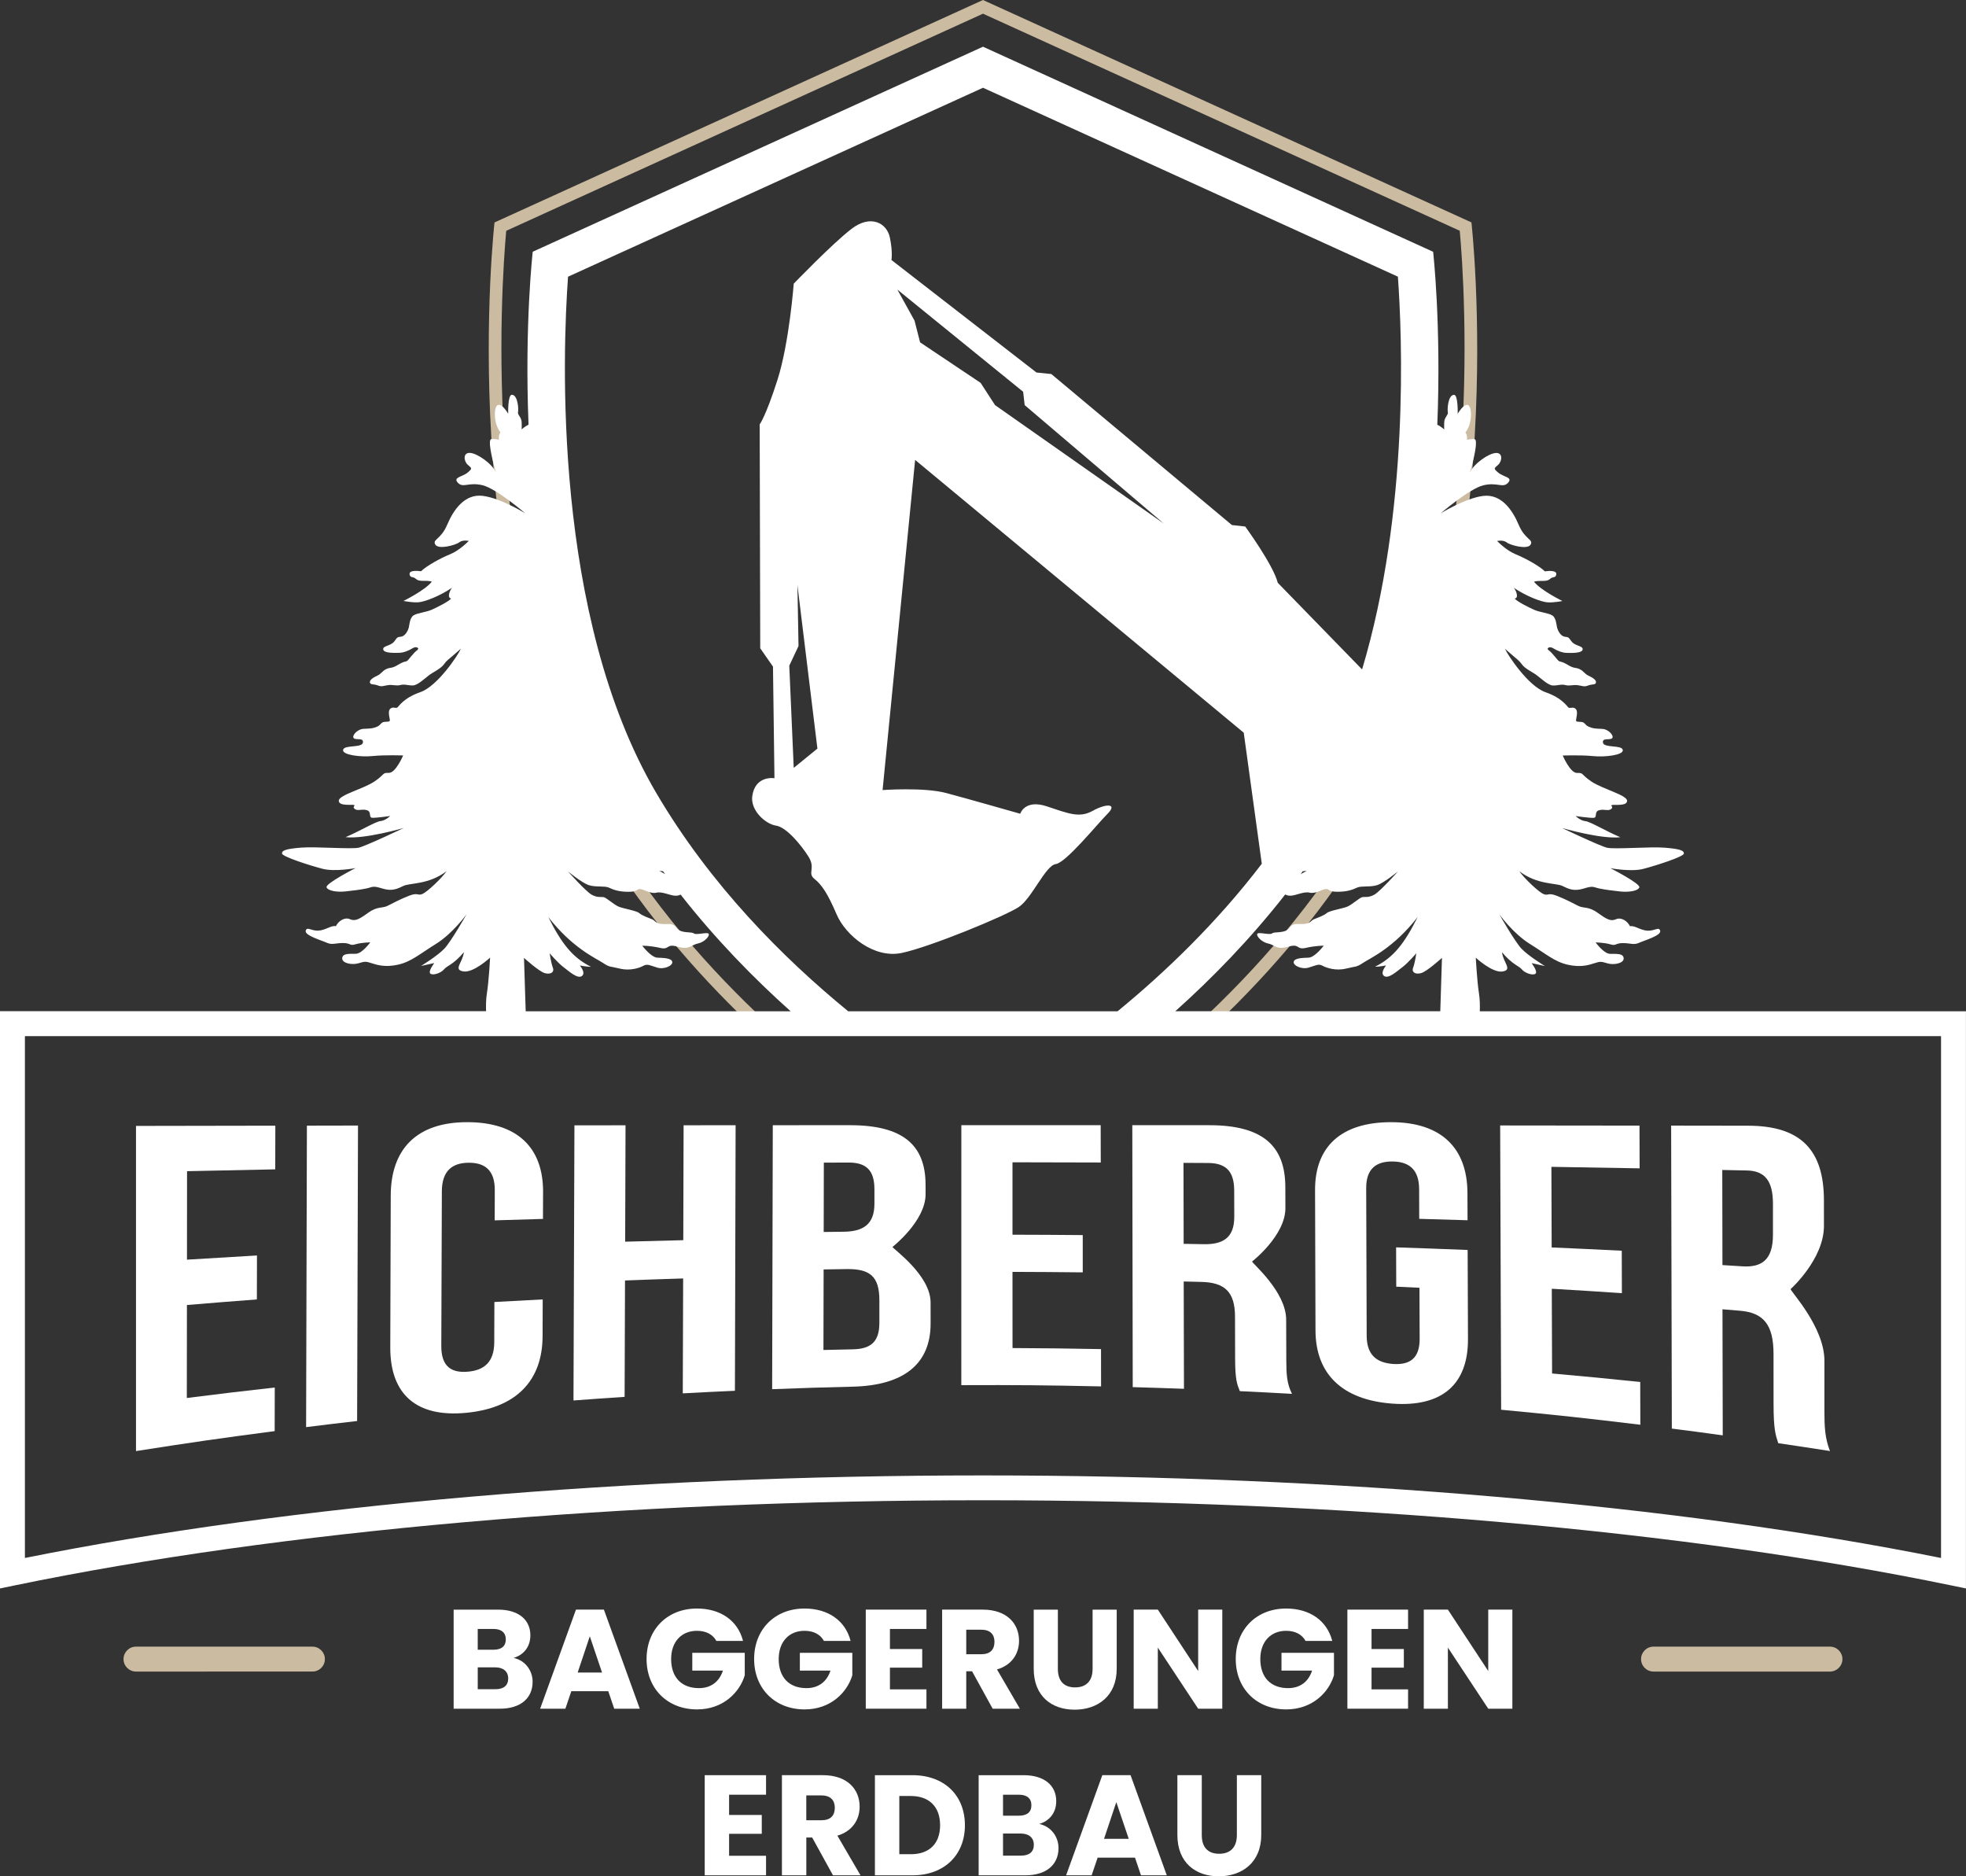
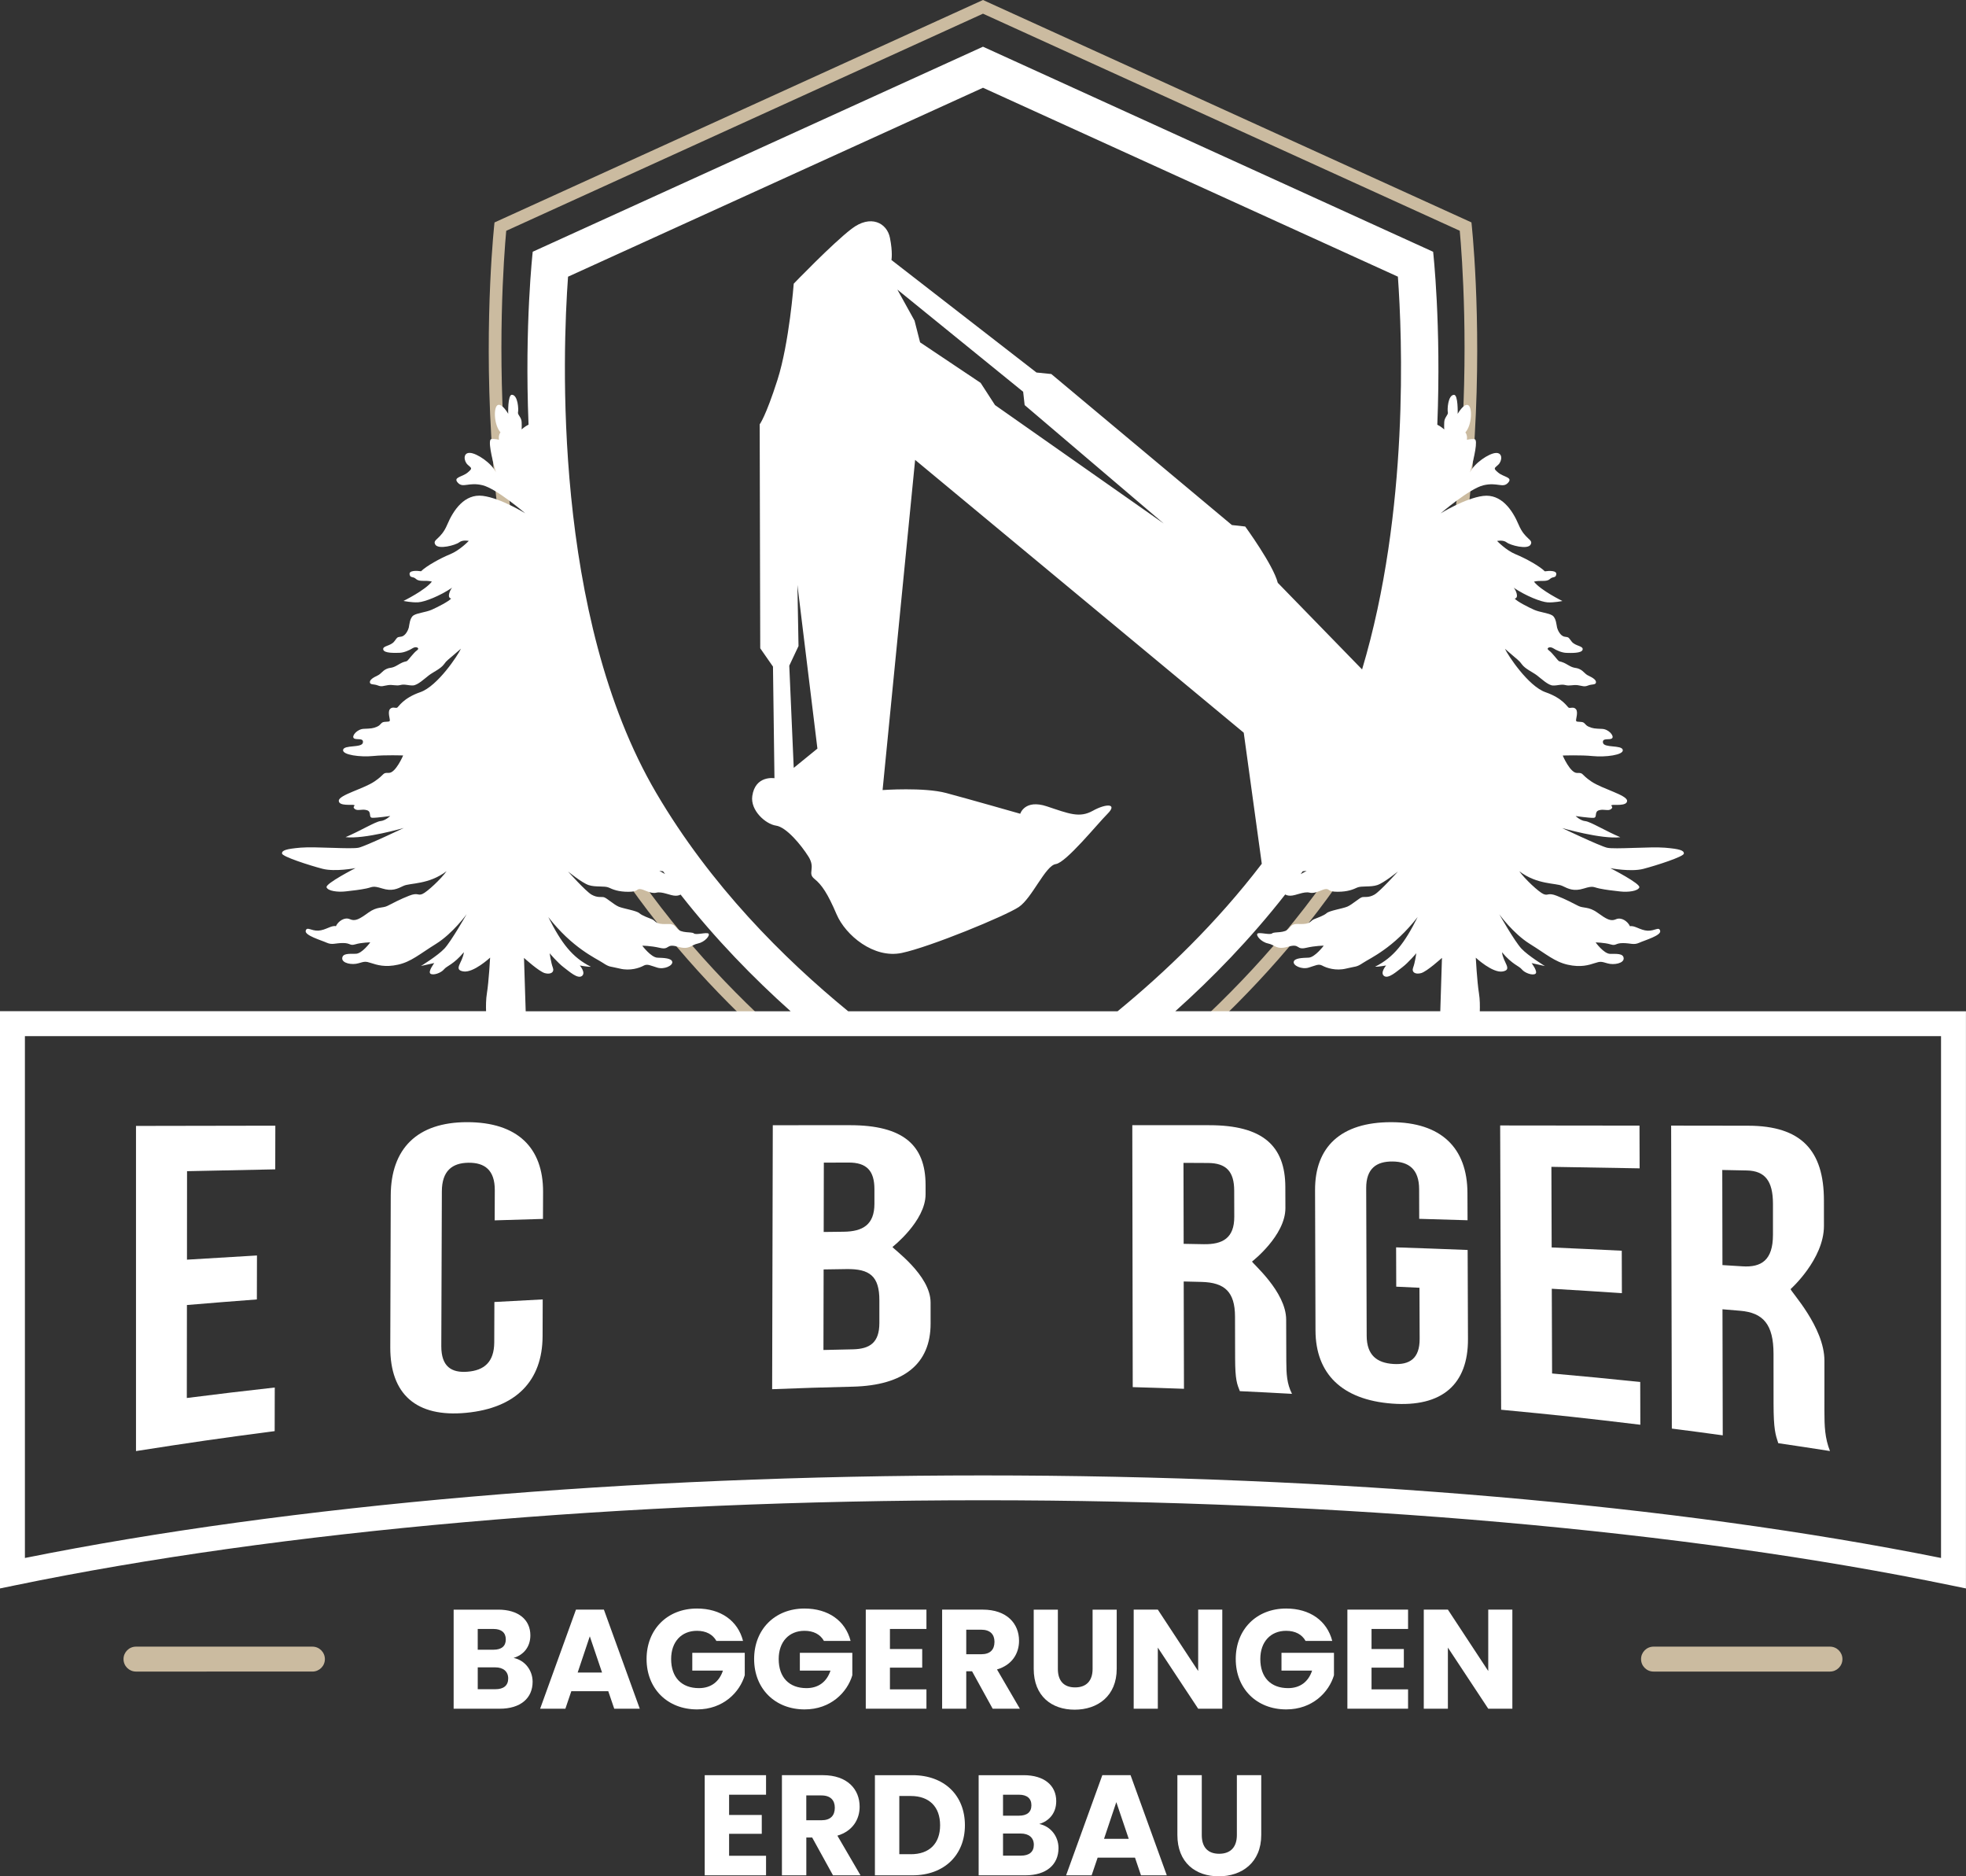
<svg xmlns="http://www.w3.org/2000/svg" version="1.1" id="Ebene_1" x="0px" y="0px" width="113.39px" height="108.192px" viewBox="0 0 113.39 108.192" enable-background="new 0 0 113.39 108.192" xml:space="preserve">
  <rect x="0" y="0" width="113.39" height="108.192" fill="#333333" stroke="none" />
  <g>
    <path fill="#CBBBA0" d="M84.866,12.824c0,0-28.168-12.824-28.172-12.824L28.521,12.827c0,0-2.402,21.216,5.71,35.033   c2.588,4.406,5.809,8.133,8.997,11.17h1.063c-3.335-3.092-6.746-6.946-9.44-11.534c-7.289-12.413-5.926-31.21-5.654-34.187   L56.694,0.789C59.473,2.053,81.06,11.88,84.192,13.306c0.271,2.977,1.635,21.774-5.654,34.188   c-2.693,4.587-6.107,8.441-9.444,11.536h1.064c3.188-3.038,6.411-6.764,8.999-11.172C87.27,34.041,84.866,12.824,84.866,12.824z" />
    <path fill="#FFFFFF" d="M15.847,80.007c-2.03,0.228-3.045,0.349-5.072,0.604c0.003-2.145,0.004-3.216,0.006-5.361   c1.613-0.135,2.42-0.199,4.034-0.322c0.002-1.015,0.004-1.521,0.006-2.535c-1.615,0.093-2.423,0.141-4.037,0.242   c0.002-2.04,0.002-3.062,0.004-5.102c2.035-0.045,3.052-0.066,5.087-0.106c0.002-1.007,0.003-1.511,0.005-2.518   c-3.214,0.005-4.822,0.008-8.036,0.014c0,7.5,0,11.249,0,18.749c3.194-0.5,4.795-0.732,7.998-1.15   C15.844,81.515,15.844,81.013,15.847,80.007z" />
-     <path fill="#FFFFFF" d="M20.648,64.901c-1.179,0.002-1.768,0.005-2.947,0.006c-0.018,6.954-0.028,10.43-0.046,17.384   c1.176-0.146,1.765-0.217,2.942-0.353C20.618,75.123,20.627,71.716,20.648,64.901z" />
    <path fill="#FFFFFF" d="M26.886,81.466c2.893-0.277,4.398-1.854,4.408-4.415c0.003-0.851,0.004-1.273,0.007-2.124   c-1.115,0.057-1.673,0.087-2.787,0.149c-0.003,0.928-0.004,1.393-0.008,2.32c-0.004,1.159-0.596,1.622-1.533,1.699   s-1.524-0.296-1.521-1.476c0.012-3.569,0.02-5.354,0.032-8.923c0.004-1.18,0.594-1.638,1.531-1.65   c0.938-0.012,1.526,0.421,1.522,1.581c-0.003,0.696-0.003,1.045-0.006,1.741c1.114-0.034,1.671-0.052,2.785-0.083   c0.002-0.622,0.004-0.933,0.006-1.555c0.009-2.561-1.486-4.024-4.38-4.024s-4.398,1.537-4.406,4.23   c-0.012,3.5-0.017,5.251-0.027,8.751C22.501,80.381,23.994,81.744,26.886,81.466z" />
-     <path fill="#FFFFFF" d="M36.048,73.835c1.341-0.051,2.012-0.075,3.353-0.117c-0.009,2.65-0.013,3.976-0.021,6.626   c1.202-0.065,1.805-0.095,3.007-0.149c0.017-6.125,0.023-9.187,0.04-15.311c-1.2,0-1.8,0-3,0.001   c-0.009,2.65-0.009,3.976-0.018,6.626c-1.341,0.032-2.011,0.049-3.352,0.087c0.01-2.685,0.011-4.026,0.021-6.711   c-1.179,0.001-1.769,0.002-2.947,0.002c-0.021,6.347-0.032,9.52-0.055,15.865c1.179-0.088,1.77-0.131,2.949-0.208   C36.035,77.861,36.04,76.52,36.048,73.835z" />
    <path fill="#FFFFFF" d="M53.673,76.324c0-0.488-0.001-0.73-0.001-1.22c0.001-1.586-2.194-3.112-2.197-3.202   c0,0,1.908-1.492,1.908-3.035c0-0.215,0-0.322,0-0.536c0.001-2.315-1.311-3.451-4.365-3.45c-1.778,0-2.668,0-4.447,0.001   c-0.015,6.089-0.021,9.132-0.037,15.222c1.858-0.071,2.79-0.102,4.648-0.146C52.138,79.887,53.672,78.64,53.673,76.324z    M47.515,67.04c0.568-0.003,0.852-0.003,1.42-0.005c1.046-0.005,1.5,0.468,1.498,1.544c0,0.335,0,0.503,0,0.839   c-0.002,1.203-0.675,1.594-1.775,1.606c-0.461,0.005-0.689,0.008-1.151,0.014C47.509,69.439,47.512,68.639,47.515,67.04z    M47.503,73.198c0.526-0.009,0.788-0.013,1.313-0.02c1.343-0.02,1.905,0.405,1.902,1.803c0,0.524,0,0.788,0,1.313   c-0.002,1.117-0.539,1.49-1.532,1.511c-0.677,0.014-1.017,0.021-1.693,0.038C47.498,75.985,47.5,75.056,47.503,73.198z" />
-     <path fill="#FFFFFF" d="M63.505,79.943c-0.002-0.86-0.002-1.291-0.003-2.151c-2.041-0.038-3.063-0.05-5.104-0.06   c-0.001-1.756-0.001-2.636-0.002-4.393c1.621,0.005,2.432,0.012,4.052,0.028c0-0.859,0-1.289,0-2.149   c-1.62-0.013-2.431-0.019-4.052-0.022c0-1.671,0-2.505,0-4.176c2.037,0.002,3.054,0.005,5.091,0.012   c-0.002-0.86-0.004-1.291-0.005-2.151c-3.215-0.001-4.821-0.002-8.036-0.002c-0.002,5.997,0,8.994-0.002,14.992   C58.67,79.858,60.28,79.874,63.505,79.943z" />
    <path fill="#FFFFFF" d="M68.286,80.081c-0.005-2.476-0.009-3.712-0.015-6.188c0.408,0.01,0.612,0.016,1.021,0.025   c1.342,0.032,1.934,0.573,1.938,1.996c0.003,0.963,0.003,1.445,0.006,2.408c0.003,1.248,0.111,1.493,0.273,1.895   c1.202,0.058,1.804,0.087,3.007,0.155c-0.298-0.592-0.325-1.143-0.328-1.895c-0.002-0.955-0.005-1.432-0.008-2.387   c-0.005-1.614-1.967-3.253-1.967-3.348c0,0,1.928-1.493,1.923-3.084c-0.002-0.486-0.003-0.731-0.004-1.218   c-0.007-2.387-1.327-3.557-4.381-3.558c-1.779-0.001-2.667-0.003-4.445-0.003c0.01,6.042,0.015,9.063,0.025,15.106   C66.513,80.02,67.104,80.038,68.286,80.081z M69.679,67.06c1.044,0.007,1.501,0.493,1.504,1.588   c0.001,0.604,0.003,0.907,0.004,1.511c0.004,1.226-0.665,1.604-1.766,1.584c-0.462-0.009-0.692-0.014-1.153-0.021   c-0.005-1.867-0.006-2.802-0.01-4.669C68.825,67.055,69.11,67.057,69.679,67.06z" />
    <path fill="#FFFFFF" d="M80.284,80.934c2.896,0.219,4.391-1.119,4.382-3.714c-0.008-2.058-0.012-3.086-0.019-5.144   c-1.65-0.065-2.476-0.096-4.126-0.151c0.003,0.907,0.005,1.359,0.008,2.267c0.535,0.024,0.804,0.038,1.339,0.063   c0.005,1.179,0.007,1.766,0.011,2.944c0.004,1.142-0.584,1.511-1.522,1.45c-0.938-0.062-1.53-0.501-1.533-1.626   c-0.012-3.404-0.017-5.106-0.028-8.511c-0.004-1.126,0.583-1.548,1.521-1.538c0.938,0.01,1.528,0.451,1.532,1.593   c0.002,0.686,0.002,1.027,0.005,1.713c1.114,0.03,1.674,0.048,2.788,0.082c-0.003-0.63-0.004-0.945-0.006-1.576   c-0.01-2.595-1.513-4.079-4.406-4.079s-4.392,1.425-4.383,3.916c0.01,3.238,0.016,4.855,0.025,8.094   C75.88,79.207,77.389,80.714,80.284,80.934z" />
    <path fill="#FFFFFF" d="M94.607,82.154c-0.003-0.986-0.003-1.479-0.006-2.465c-2.031-0.211-3.05-0.309-5.084-0.491   c-0.007-1.954-0.01-2.932-0.017-4.886c1.617,0.096,2.427,0.146,4.043,0.254c-0.003-0.979-0.004-1.468-0.007-2.447   c-1.616-0.081-2.426-0.117-4.043-0.189c-0.007-1.859-0.008-2.789-0.015-4.648c2.036,0.032,3.052,0.05,5.088,0.087   c-0.003-0.985-0.004-1.478-0.007-2.464c-3.215-0.004-4.82-0.006-8.036-0.009c0.023,6.557,0.033,9.835,0.056,16.392   C89.794,81.593,91.4,81.767,94.607,82.154z" />
    <path fill="#FFFFFF" d="M99.36,82.765c-0.005-2.907-0.01-4.36-0.015-7.269c0.406,0.033,0.611,0.051,1.017,0.085   c1.336,0.111,1.926,0.79,1.927,2.485c0.001,1.148,0.001,1.721,0.002,2.869c0.002,1.487,0.11,1.788,0.271,2.282   c1.193,0.176,1.791,0.267,2.983,0.453c-0.293-0.743-0.321-1.413-0.321-2.321c0-1.154,0.001-1.729,0.001-2.884   c0-1.95-1.956-3.998-1.95-4.134c0,0,1.922-1.719,1.922-3.642c0-0.588-0.001-0.88-0.001-1.468c0-2.884-1.311-4.305-4.364-4.31   c-1.779-0.002-2.67-0.003-4.448-0.006c0.017,6.988,0.024,10.481,0.04,17.47C97.599,82.525,98.187,82.604,99.36,82.765z    M100.753,67.492c1.044,0.022,1.501,0.607,1.503,1.911c0,0.721-0.001,1.079,0,1.799c0.001,1.461-0.666,1.888-1.763,1.817   c-0.46-0.029-0.69-0.044-1.15-0.072c-0.003-2.194-0.006-3.291-0.01-5.484C99.901,67.475,100.186,67.48,100.753,67.492z" />
    <g>
      <path fill="#FFFFFF" d="M29.621,95.598c0.553-0.161,0.968-0.611,0.968-1.301c0-0.903-0.691-1.482-1.855-1.482h-2.57v5.713h2.66    c1.203,0,1.895-0.61,1.895-1.555C30.717,96.321,30.287,95.737,29.621,95.598z M27.553,93.929h0.911    c0.455,0,0.708,0.213,0.708,0.603c0,0.392-0.253,0.594-0.708,0.594h-0.911V93.929z M28.579,97.403h-1.025v-1.26h1.009    c0.464,0,0.748,0.237,0.748,0.642C29.31,97.193,29.042,97.403,28.579,97.403z" />
      <path fill="#FFFFFF" d="M33.219,92.814l-2.066,5.713h1.456l0.342-1.009h2.131l0.344,1.009h1.473l-2.069-5.713H33.219z     M33.317,96.443l0.7-2.09l0.707,2.09H33.317z" />
      <path fill="#FFFFFF" d="M42.954,95.306h-3.026v1.025h1.767c-0.212,0.642-0.691,1.01-1.383,1.01c-1.003,0-1.604-0.621-1.604-1.678    c0-0.993,0.594-1.627,1.489-1.627c0.52,0,0.91,0.203,1.121,0.584h1.537c-0.298-1.17-1.293-1.869-2.658-1.869    c-1.709,0-2.906,1.204-2.906,2.912s1.205,2.905,2.913,2.905c1.505,0,2.458-0.985,2.75-1.969V95.306z" />
      <path fill="#FFFFFF" d="M49.158,95.306h-3.026v1.025h1.767c-0.213,0.642-0.692,1.01-1.384,1.01c-1.003,0-1.603-0.621-1.603-1.678    c0-0.993,0.593-1.627,1.487-1.627c0.521,0,0.912,0.203,1.123,0.584h1.537c-0.299-1.17-1.294-1.869-2.66-1.869    c-1.708,0-2.904,1.204-2.904,2.912s1.204,2.905,2.913,2.905c1.504,0,2.458-0.985,2.75-1.969V95.306z" />
      <polygon fill="#FFFFFF" points="53.433,93.929 53.433,92.814 49.934,92.814 49.934,98.527 53.433,98.527 53.433,97.412     51.327,97.412 51.327,96.16 53.189,96.16 53.189,95.086 51.327,95.086 51.327,93.929   " />
      <path fill="#FFFFFF" d="M58.774,94.613c0-0.993-0.701-1.799-2.1-1.799h-2.336v5.713h1.391V96.37h0.335l1.188,2.157h1.569    l-1.319-2.263C58.384,96.004,58.774,95.329,58.774,94.613z M56.592,95.387h-0.863v-1.416h0.863c0.521,0,0.765,0.276,0.765,0.699    C57.357,95.118,57.114,95.387,56.592,95.387z" />
      <path fill="#FFFFFF" d="M64.407,96.226v-3.411h-1.391v3.419c0,0.675-0.351,1.065-1.009,1.065c-0.661,0-0.994-0.391-0.994-1.065    v-3.419h-1.393v3.411c0,1.578,1.035,2.358,2.361,2.358C63.301,98.584,64.407,97.804,64.407,96.226z" />
      <polygon fill="#FFFFFF" points="69.105,98.527 70.496,98.527 70.496,92.814 69.105,92.814 69.105,96.354 66.778,92.814     65.386,92.814 65.386,98.527 66.778,98.527 66.778,95.004   " />
      <path fill="#FFFFFF" d="M76.937,96.6v-1.294H73.91v1.025h1.765c-0.211,0.642-0.691,1.01-1.383,1.01    c-1.001,0-1.603-0.621-1.603-1.678c0-0.993,0.594-1.627,1.488-1.627c0.52,0,0.912,0.203,1.123,0.584h1.538    c-0.302-1.17-1.294-1.869-2.661-1.869c-1.709,0-2.905,1.204-2.905,2.912s1.204,2.905,2.913,2.905    C75.69,98.568,76.644,97.583,76.937,96.6z" />
      <polygon fill="#FFFFFF" points="81.211,93.929 81.211,92.814 77.711,92.814 77.711,98.527 81.211,98.527 81.211,97.412     79.104,97.412 79.104,96.16 80.967,96.16 80.967,95.086 79.104,95.086 79.104,93.929   " />
      <polygon fill="#FFFFFF" points="85.835,98.527 87.226,98.527 87.226,92.814 85.835,92.814 85.835,96.354 83.508,92.814     82.117,92.814 82.117,98.527 83.508,98.527 83.508,95.004   " />
      <path fill="#CBBBA0" d="M18.02,94.949H7.843c-0.397,0-0.719,0.321-0.719,0.718c0,0.397,0.321,0.719,0.719,0.719H18.02    c0.396,0,0.718-0.321,0.718-0.719C18.737,95.271,18.416,94.949,18.02,94.949z" />
      <path fill="#CBBBA0" d="M105.544,94.949H95.367c-0.396,0-0.718,0.321-0.718,0.718c0,0.397,0.321,0.719,0.718,0.719h10.177    c0.397,0,0.719-0.321,0.719-0.719C106.263,95.271,105.941,94.949,105.544,94.949z" />
    </g>
    <path fill="#FFFFFF" d="M85.348,58.312c0.01-0.285,0.01-0.685-0.049-1.043c-0.105-0.639-0.183-2.047-0.183-2.047   s0.965,0.899,1.551,0.795c0.588-0.104,0.028-0.51-0.038-1.108c0.599,0.718,0.978,0.781,1.147,0.991   c0.169,0.208,0.625,0.365,0.782,0.248c0.156-0.117-0.222-0.613-0.222-0.613l0.769,0.17c0,0-0.964-0.588-1.354-1.004   c-0.392-0.417-1.279-1.981-1.279-1.981s0.797,1.108,1.761,1.707c0.965,0.599,1.435,1.032,2.191,1.201   c0.757,0.17,1.226,0.013,1.552-0.092s0.365-0.097,0.736,0.013c0.371,0.11,0.951,0,0.934-0.293   c-0.021-0.294-0.418-0.249-0.784-0.255c-0.363-0.007-0.833-0.659-0.833-0.659s0.515,0.009,0.854,0.112   c0.34,0.104,0.268-0.073,0.718-0.073s0.618,0.125,0.938-0.018c0.319-0.145,1.278-0.418,1.213-0.686   c-0.065-0.267-0.301,0.007-0.725-0.011c-0.423-0.021-0.755-0.32-1.017-0.256c-0.136-0.293-0.502-0.541-0.809-0.403   c-0.307,0.136-0.548-0.007-1.063-0.378c-0.516-0.373-0.814-0.241-1.108-0.393c-0.294-0.148-0.73-0.384-1.245-0.584   c-0.516-0.202-0.489,0.019-0.764-0.099c-0.273-0.117-1.076-0.866-1.395-1.316c1.031,0.788,2.118,0.671,2.484,0.848   c0.364,0.176,0.664,0.326,1.231,0.15c0.568-0.176,0.535-0.079,0.913,0c0.379,0.078,0.737,0.118,1.192,0.169   c0.457,0.053,1.019-0.019,1.103-0.234c0.084-0.215-1.669-1.109-1.669-1.109s1.181,0.228,1.904,0.039   c0.724-0.189,2.321-0.699,2.333-0.88c0.014-0.183-0.239-0.267-1.082-0.339c-0.84-0.072-2.926,0.104-3.351,0   s-2.589-1.134-2.589-1.134s2.269,0.658,3.358,0.529c-0.814-0.34-1.728-0.9-2.015-0.927c-0.287-0.025-0.562-0.293-0.562-0.293   s0.77,0.111,1.024,0.104c0.253-0.006,0.024-0.345,0.318-0.437c0.295-0.091,0.536,0.066,0.705-0.073   c0.17-0.135-0.066-0.181,0.038-0.227c0.104-0.045,0.888,0.084,0.882-0.249c-0.009-0.332-1.416-0.678-2.055-1.107   c-0.639-0.431-0.429-0.509-0.828-0.497c-0.397,0.014-0.829-1.004-0.829-1.004s1.037-0.039,1.742,0.032   c0.704,0.071,1.779-0.058,1.722-0.357c-0.06-0.3-1.082-0.099-1.142-0.412c-0.059-0.312,0.397-0.13,0.528-0.261   c0.129-0.129-0.196-0.528-0.587-0.539c-0.391-0.015-0.528-0.021-0.763-0.125c-0.235-0.104-0.206-0.25-0.414-0.274   c-0.209-0.023-0.297,0.003-0.316-0.075c-0.02-0.079,0.131-0.485-0.003-0.656c-0.134-0.169-0.333-0.045-0.42-0.09   c-0.088-0.047-0.34-0.548-1.338-0.894c-0.997-0.346-2.178-2.139-2.341-2.505c0.816,0.717,0.789,0.64,0.978,0.899   c0.19,0.262,0.619,0.445,0.867,0.634c0.249,0.188,0.652,0.58,0.927,0.585c0.273,0.008,0.47-0.09,0.718-0.024   c0.247,0.065,0.431-0.032,0.711,0.006c0.279,0.04,0.364,0.11,0.593,0.018c0.227-0.09,0.436-0.024,0.456-0.175   c0.021-0.149-0.195-0.281-0.431-0.391c-0.234-0.111-0.267-0.261-0.515-0.379c-0.249-0.116-0.294-0.013-0.672-0.241   c-0.378-0.228-0.443-0.169-0.527-0.228c-0.086-0.059-0.372-0.469-0.567-0.606c-0.196-0.137,0.045-0.254,0.241-0.131   c0.195,0.125,0.508,0.263,0.769,0.269c0.261,0.007,0.888,0.032,0.933-0.189c0.046-0.222-0.425-0.194-0.633-0.463   c-0.208-0.267-0.149-0.241-0.404-0.281c-0.254-0.039-0.403-0.391-0.437-0.52c-0.032-0.132-0.053-0.562-0.273-0.705   c-0.223-0.143-0.712-0.176-1.051-0.326c-0.338-0.15-0.977-0.475-1.121-0.646c0.277-0.042,0.043-0.541-0.061-0.629   c0.71,0.479,1.58,0.821,1.957,0.846c0.377,0.023,0.856-0.078,0.856-0.078s-1.248-0.611-1.64-1.115   c0.362-0.102,0.709,0.034,0.911-0.147c0.199-0.18,0.332-0.039,0.375-0.269c0.045-0.23-0.396-0.22-0.66-0.18   c-0.292-0.295-1.104-0.748-1.672-0.979s-1.08-0.772-1.08-0.772s0.347-0.078,0.552,0.083c0.206,0.163,1.204,0.435,1.38,0.127   c0.176-0.307-0.323-0.279-0.686-1.138c-0.362-0.861-1.009-1.799-2.052-1.669c-1.043,0.131-2.451,1.006-2.451,1.006   s1.655-1.423,2.464-1.619c0.808-0.195,1.121,0.183,1.422-0.143c0.299-0.325-0.248-0.325-0.562-0.586   c-0.313-0.262-0.222-0.249,0-0.458c0.222-0.208,0.275-0.691-0.13-0.678c-0.403,0.013-1.266,0.6-1.501,1.121   c0.25-0.86,0.472-1.891,0.262-1.917s-0.442,0.039-0.442,0.039s0.052-0.243-0.085-0.428c0.382-0.431,0.409-1.443,0.161-1.571   c-0.25-0.125-0.606,0.5-0.606,0.5s0.033-1.105-0.214-1.095c-0.353,0.013-0.391,0.861-0.353,1.004   c0.04,0.143-0.195,0.286-0.208,0.561c-0.014,0.274,0,0.431,0,0.431s-0.189-0.173-0.4-0.274c0.233-5.771-0.241-9.971-0.241-9.971   S56.698,2.693,56.694,2.693L30.725,14.516c0,0-0.475,4.199-0.241,9.97c-0.211,0.102-0.399,0.273-0.399,0.273s0.014-0.157,0-0.431   c-0.013-0.274-0.247-0.417-0.208-0.561c0.038-0.143,0-0.991-0.353-1.004c-0.246-0.01-0.214,1.095-0.214,1.095   s-0.356-0.625-0.606-0.5c-0.248,0.128-0.22,1.14,0.161,1.571c-0.137,0.185-0.085,0.428-0.085,0.428s-0.232-0.064-0.442-0.039   c-0.209,0.026,0.013,1.056,0.262,1.917c-0.235-0.521-1.098-1.108-1.501-1.121c-0.405-0.014-0.352,0.47-0.13,0.678   c0.222,0.208,0.313,0.196,0,0.458c-0.313,0.261-0.86,0.261-0.561,0.586c0.301,0.326,0.613-0.052,1.421,0.143   c0.809,0.196,2.464,1.619,2.464,1.619s-1.408-0.875-2.45-1.006c-1.044-0.13-1.69,0.808-2.053,1.669   c-0.362,0.859-0.861,0.831-0.686,1.138c0.177,0.308,1.174,0.036,1.381-0.127c0.204-0.161,0.551-0.083,0.551-0.083   s-0.512,0.542-1.08,0.772c-0.567,0.23-1.379,0.684-1.672,0.979c-0.265-0.04-0.704-0.05-0.66,0.18   c0.043,0.23,0.176,0.088,0.376,0.269c0.202,0.181,0.548,0.045,0.91,0.147c-0.392,0.504-1.639,1.115-1.639,1.115   s0.479,0.102,0.855,0.078c0.378-0.024,1.247-0.366,1.957-0.846c-0.104,0.088-0.338,0.587-0.061,0.629   c-0.145,0.171-0.783,0.495-1.121,0.646c-0.339,0.15-0.828,0.183-1.051,0.326c-0.221,0.144-0.241,0.573-0.273,0.705   c-0.033,0.129-0.183,0.481-0.437,0.52c-0.255,0.04-0.196,0.014-0.404,0.281c-0.208,0.269-0.679,0.241-0.633,0.463   c0.045,0.222,0.672,0.196,0.933,0.189c0.261-0.006,0.573-0.144,0.77-0.269c0.195-0.123,0.437-0.005,0.24,0.131   c-0.195,0.137-0.481,0.547-0.566,0.606s-0.15,0-0.527,0.228c-0.379,0.229-0.424,0.125-0.673,0.241   c-0.247,0.118-0.28,0.268-0.515,0.379c-0.235,0.11-0.451,0.241-0.431,0.391c0.021,0.15,0.229,0.084,0.457,0.175   c0.229,0.092,0.313,0.021,0.592-0.018c0.281-0.039,0.464,0.059,0.711-0.006c0.249-0.066,0.444,0.032,0.719,0.024   c0.273-0.005,0.677-0.396,0.926-0.585c0.248-0.189,0.677-0.372,0.867-0.634c0.188-0.26,0.162-0.182,0.978-0.899   c-0.163,0.366-1.344,2.159-2.341,2.505c-0.998,0.346-1.25,0.847-1.337,0.894c-0.088,0.045-0.287-0.079-0.421,0.09   c-0.134,0.171,0.018,0.577-0.002,0.656c-0.021,0.078-0.108,0.052-0.316,0.075c-0.209,0.024-0.18,0.169-0.415,0.274   c-0.234,0.104-0.372,0.11-0.763,0.125c-0.391,0.011-0.716,0.41-0.587,0.539c0.131,0.131,0.587-0.051,0.528,0.261   c-0.06,0.313-1.082,0.111-1.142,0.412c-0.057,0.3,1.018,0.429,1.722,0.357c0.705-0.071,1.742-0.032,1.742-0.032   s-0.432,1.018-0.829,1.004c-0.398-0.012-0.189,0.066-0.828,0.497c-0.639,0.43-2.046,0.775-2.055,1.107   c-0.006,0.333,0.778,0.204,0.882,0.249c0.104,0.045-0.131,0.091,0.038,0.227c0.169,0.139,0.41-0.018,0.705,0.073   c0.294,0.091,0.065,0.431,0.318,0.437c0.255,0.007,1.024-0.104,1.024-0.104s-0.274,0.268-0.561,0.293   c-0.288,0.027-1.201,0.587-2.015,0.927c1.089,0.129,3.357-0.529,3.357-0.529s-2.164,1.03-2.589,1.134s-2.511-0.072-3.351,0   c-0.843,0.072-1.096,0.156-1.082,0.339c0.012,0.182,1.609,0.691,2.333,0.88c0.725,0.189,1.905-0.039,1.905-0.039   s-1.753,0.894-1.669,1.109c0.084,0.215,0.646,0.287,1.103,0.234c0.456-0.051,0.814-0.091,1.192-0.169   c0.378-0.079,0.346-0.176,0.913,0c0.567,0.176,0.867,0.026,1.231-0.15c0.367-0.176,1.454-0.06,2.484-0.848   c-0.318,0.45-1.121,1.199-1.395,1.316c-0.274,0.118-0.248-0.103-0.763,0.099c-0.516,0.2-0.952,0.436-1.246,0.584   c-0.293,0.152-0.593,0.02-1.108,0.393c-0.515,0.372-0.756,0.515-1.063,0.378c-0.307-0.137-0.672,0.11-0.809,0.403   c-0.261-0.064-0.594,0.235-1.017,0.256c-0.424,0.018-0.659-0.256-0.725,0.011c-0.064,0.268,0.894,0.542,1.213,0.686   c0.32,0.143,0.488,0.018,0.939,0.018c0.45,0,0.378,0.177,0.718,0.073c0.34-0.104,0.854-0.112,0.854-0.112s-0.47,0.652-0.834,0.659   c-0.366,0.006-0.764-0.039-0.784,0.255c-0.018,0.293,0.563,0.403,0.934,0.293c0.371-0.109,0.41-0.117,0.736-0.013   s0.795,0.262,1.552,0.092c0.757-0.169,1.227-0.602,2.191-1.201c0.964-0.598,1.762-1.707,1.762-1.707s-0.889,1.564-1.28,1.981   c-0.391,0.416-1.354,1.004-1.354,1.004l0.769-0.17c0,0-0.379,0.496-0.222,0.613c0.156,0.117,0.612-0.04,0.781-0.248   c0.17-0.21,0.549-0.273,1.148-0.991c-0.067,0.599-0.627,1.004-0.039,1.108c0.586,0.104,1.552-0.795,1.552-0.795   s-0.078,1.408-0.184,2.047c-0.059,0.358-0.059,0.758-0.049,1.043H0v33.285l0.863-0.178c15.32-3.164,35.148-4.907,55.83-4.907   c20.682,0,40.51,1.743,55.831,4.907l0.863,0.178V58.312H85.348z M79.946,55.67c0,0-0.366,0.424-0.119,0.607   c0.248,0.182,0.719-0.254,1.057-0.508c0.34-0.256,0.803-0.804,0.803-0.804s-0.077,0.554-0.182,0.822   c-0.104,0.267,0.115,0.417,0.456,0.325c0.338-0.09,1.205-0.88,1.205-0.88l-0.097,3.078H67.785c2.131-1.905,4.32-4.152,6.34-6.732   c0.07,0.033,0.136,0.07,0.299,0.07c0.312,0,0.769-0.261,1.113-0.175c0.346,0.083,0.725-0.21,0.946-0.21s0.085,0.158,0.666,0.158   c0.579,0,0.887-0.131,1.127-0.242c0.241-0.111,0.77-0.012,1.161-0.144c0.39-0.129,1.194-0.787,1.194-0.787s-1.019,1.14-1.358,1.336   c-0.338,0.194-0.561,0.115-0.711,0.149c-0.151,0.034-0.577,0.43-0.86,0.548c-0.285,0.116-1.018,0.225-1.184,0.371   c-0.167,0.148-0.544,0.275-0.734,0.353c-0.189,0.078-0.182,0.248-0.597,0.273c-0.415,0.024-0.593-0.085-0.831,0.239   c-0.241,0.323-0.855,0.191-0.982,0.302c-0.127,0.113-0.738-0.083-0.848,0.015c-0.107,0.099,0.206,0.484,0.611,0.569   c0.406,0.082,0.475,0.385,1.164,0.184c0.69-0.199,0.444,0.199,1.014,0.07c0.566-0.132,1.031-0.127,1.031-0.127   s-0.503,0.673-0.871,0.69c-0.366,0.014-0.815,0.023-0.859,0.239c-0.045,0.214,0.454,0.453,0.854,0.337   c0.401-0.118,0.573-0.24,0.802-0.113c0.23,0.127,0.772,0.313,1.364,0.167c0.593-0.146,0.577-0.063,0.983-0.332   c0.406-0.27,1.756-0.851,3.145-2.641c-0.753,1.505-1.379,2.326-2.455,2.865C79.495,55.755,79.946,55.67,79.946,55.67z    M75.016,50.406c0.04-0.055,0.079-0.112,0.119-0.167c0.14-0.014,0.227-0.024,0.227-0.024S75.215,50.294,75.016,50.406z    M32.762,15.955L56.695,5.06c3.901,1.775,19.546,8.897,23.929,10.893c0.247,3.413,0.666,13.522-2.065,22.648l-4.863-4.996   c-0.256-1.024-1.878-3.245-1.878-3.245l-0.768-0.085l-10.416-8.708l-0.855-0.087l-8.365-6.488c0,0,0.085-0.427-0.087-1.28   c-0.169-0.854-1.11-1.369-2.219-0.512c-1.11,0.852-3.329,3.158-3.329,3.158s-0.257,3.414-0.939,5.549   c-0.684,2.134-1.025,2.561-1.025,2.561l0.032,12.913l0.735,1.057l0.085,6.436c0,0-1.106-0.185-1.279,1.026   c-0.119,0.83,0.768,1.621,1.368,1.707c0.596,0.084,1.448,1.11,1.876,1.792c0.427,0.685-0.085,0.94,0.341,1.28   c0.428,0.342,0.769,0.854,1.28,2.049c0.513,1.196,2.137,2.562,3.758,2.221c1.624-0.341,5.976-2.134,6.746-2.647   c0.768-0.512,1.536-2.392,2.135-2.477c0.598-0.086,2.39-2.305,2.987-2.902c0.597-0.598-0.086-0.599-0.854-0.17   c-0.769,0.426-1.364,0.17-2.645-0.256c-1.282-0.428-1.537,0.426-1.537,0.426s-2.991-0.854-4.27-1.195   c-1.28-0.343-3.67-0.171-3.67-0.171l1.877-19.038l18.953,15.73l1.041,7.558c-2.623,3.434-5.596,6.274-8.317,8.505H48.92   c-3.737-3.059-7.944-7.262-11.074-12.595C31.854,35.513,32.448,20.301,32.762,15.955z M67.121,30.189l-9.733-6.831l-0.831-1.282   l-3.491-2.336l-0.319-1.25l-0.992-1.792l7.256,5.892l0.086,0.768L67.121,30.189z M45.991,33.73l1.154,9.436l-1.366,1.111   l-0.257-5.893l0.533-1.131L45.991,33.73z M38.238,50.237c0.04,0.055,0.082,0.107,0.122,0.162c-0.192-0.107-0.333-0.184-0.333-0.184   S38.107,50.224,38.238,50.237z M30.222,55.234c0,0,0.867,0.79,1.205,0.88c0.341,0.092,0.562-0.059,0.457-0.325   c-0.104-0.269-0.182-0.822-0.182-0.822s0.462,0.548,0.802,0.804c0.338,0.254,0.809,0.689,1.057,0.508   c0.247-0.184-0.119-0.607-0.119-0.607s0.451,0.085,0.637,0.072c-1.075-0.539-1.702-1.36-2.455-2.865   c1.39,1.79,2.738,2.371,3.146,2.641c0.405,0.269,0.39,0.186,0.982,0.332c0.592,0.146,1.135-0.04,1.364-0.167   c0.229-0.127,0.4-0.005,0.803,0.113c0.4,0.116,0.898-0.123,0.854-0.337c-0.043-0.216-0.493-0.226-0.859-0.239   c-0.367-0.017-0.871-0.69-0.871-0.69s0.465-0.005,1.031,0.127c0.569,0.129,0.323-0.269,1.015-0.07   c0.688,0.201,0.757-0.102,1.163-0.184c0.405-0.084,0.719-0.47,0.612-0.569c-0.109-0.098-0.722,0.099-0.848-0.015   c-0.127-0.111-0.742,0.021-0.982-0.302c-0.239-0.324-0.416-0.215-0.831-0.239c-0.416-0.025-0.408-0.196-0.598-0.273   c-0.19-0.078-0.567-0.205-0.734-0.353c-0.165-0.146-0.898-0.255-1.183-0.371c-0.283-0.119-0.709-0.515-0.86-0.548   c-0.151-0.034-0.373,0.045-0.712-0.149c-0.34-0.196-1.357-1.336-1.357-1.336s0.804,0.658,1.193,0.787   c0.392,0.132,0.921,0.033,1.162,0.144c0.239,0.111,0.547,0.242,1.126,0.242c0.581,0,0.444-0.158,0.667-0.158   c0.221,0,0.6,0.293,0.945,0.21c0.346-0.086,0.802,0.175,1.114,0.175c0.156,0,0.221-0.035,0.288-0.066   c2.022,2.579,4.216,4.824,6.347,6.729H30.32L30.222,55.234z M111.95,89.836c-15.29-3.071-34.866-4.76-55.257-4.76   c-20.392,0-39.966,1.688-55.256,4.76V59.747H111.95V89.836z" />
    <g>
      <path fill="#FFFFFF" d="M44.182,103.487h-2.131v1.168h1.884v1.086h-1.884v1.267h2.131v1.127h-3.537v-5.774h3.537V103.487z" />
      <path fill="#FFFFFF" d="M47.458,102.36c1.415,0,2.122,0.814,2.122,1.818c0,0.724-0.395,1.406-1.283,1.67l1.333,2.286h-1.587    l-1.201-2.18h-0.337v2.18h-1.407v-5.774H47.458z M47.375,103.528h-0.872v1.432h0.872c0.527,0,0.773-0.271,0.773-0.724    C48.148,103.808,47.902,103.528,47.375,103.528z" />
      <path fill="#FFFFFF" d="M55.652,105.247c0,1.711-1.185,2.888-3.027,2.888h-2.164v-5.774h2.164    C54.467,102.36,55.652,103.528,55.652,105.247z M52.535,106.918c1.061,0,1.686-0.609,1.686-1.671c0-1.061-0.625-1.686-1.686-1.686    h-0.667v3.356H52.535z" />
      <path fill="#FFFFFF" d="M59.134,108.135h-2.69v-5.774h2.599c1.176,0,1.876,0.584,1.876,1.497c0,0.699-0.42,1.151-0.979,1.316    c0.675,0.14,1.11,0.731,1.11,1.39C61.05,107.518,60.352,108.135,59.134,108.135z M58.771,103.487H57.85v1.209h0.921    c0.461,0,0.716-0.205,0.716-0.6C59.487,103.701,59.232,103.487,58.771,103.487z M58.87,105.725h-1.02V107h1.037    c0.47,0,0.74-0.214,0.74-0.625C59.627,105.963,59.339,105.725,58.87,105.725z" />
      <path fill="#FFFFFF" d="M65.461,107.115h-2.154l-0.346,1.02h-1.473l2.089-5.774h1.629l2.09,5.774h-1.489L65.461,107.115z     M64.384,103.915l-0.708,2.114H65.1L64.384,103.915z" />
      <path fill="#FFFFFF" d="M67.906,102.36h1.407v3.455c0,0.683,0.337,1.077,1.003,1.077s1.021-0.395,1.021-1.077v-3.455h1.406v3.446    c0,1.596-1.119,2.386-2.451,2.386c-1.341,0-2.386-0.79-2.386-2.386V102.36z" />
    </g>
  </g>
</svg>